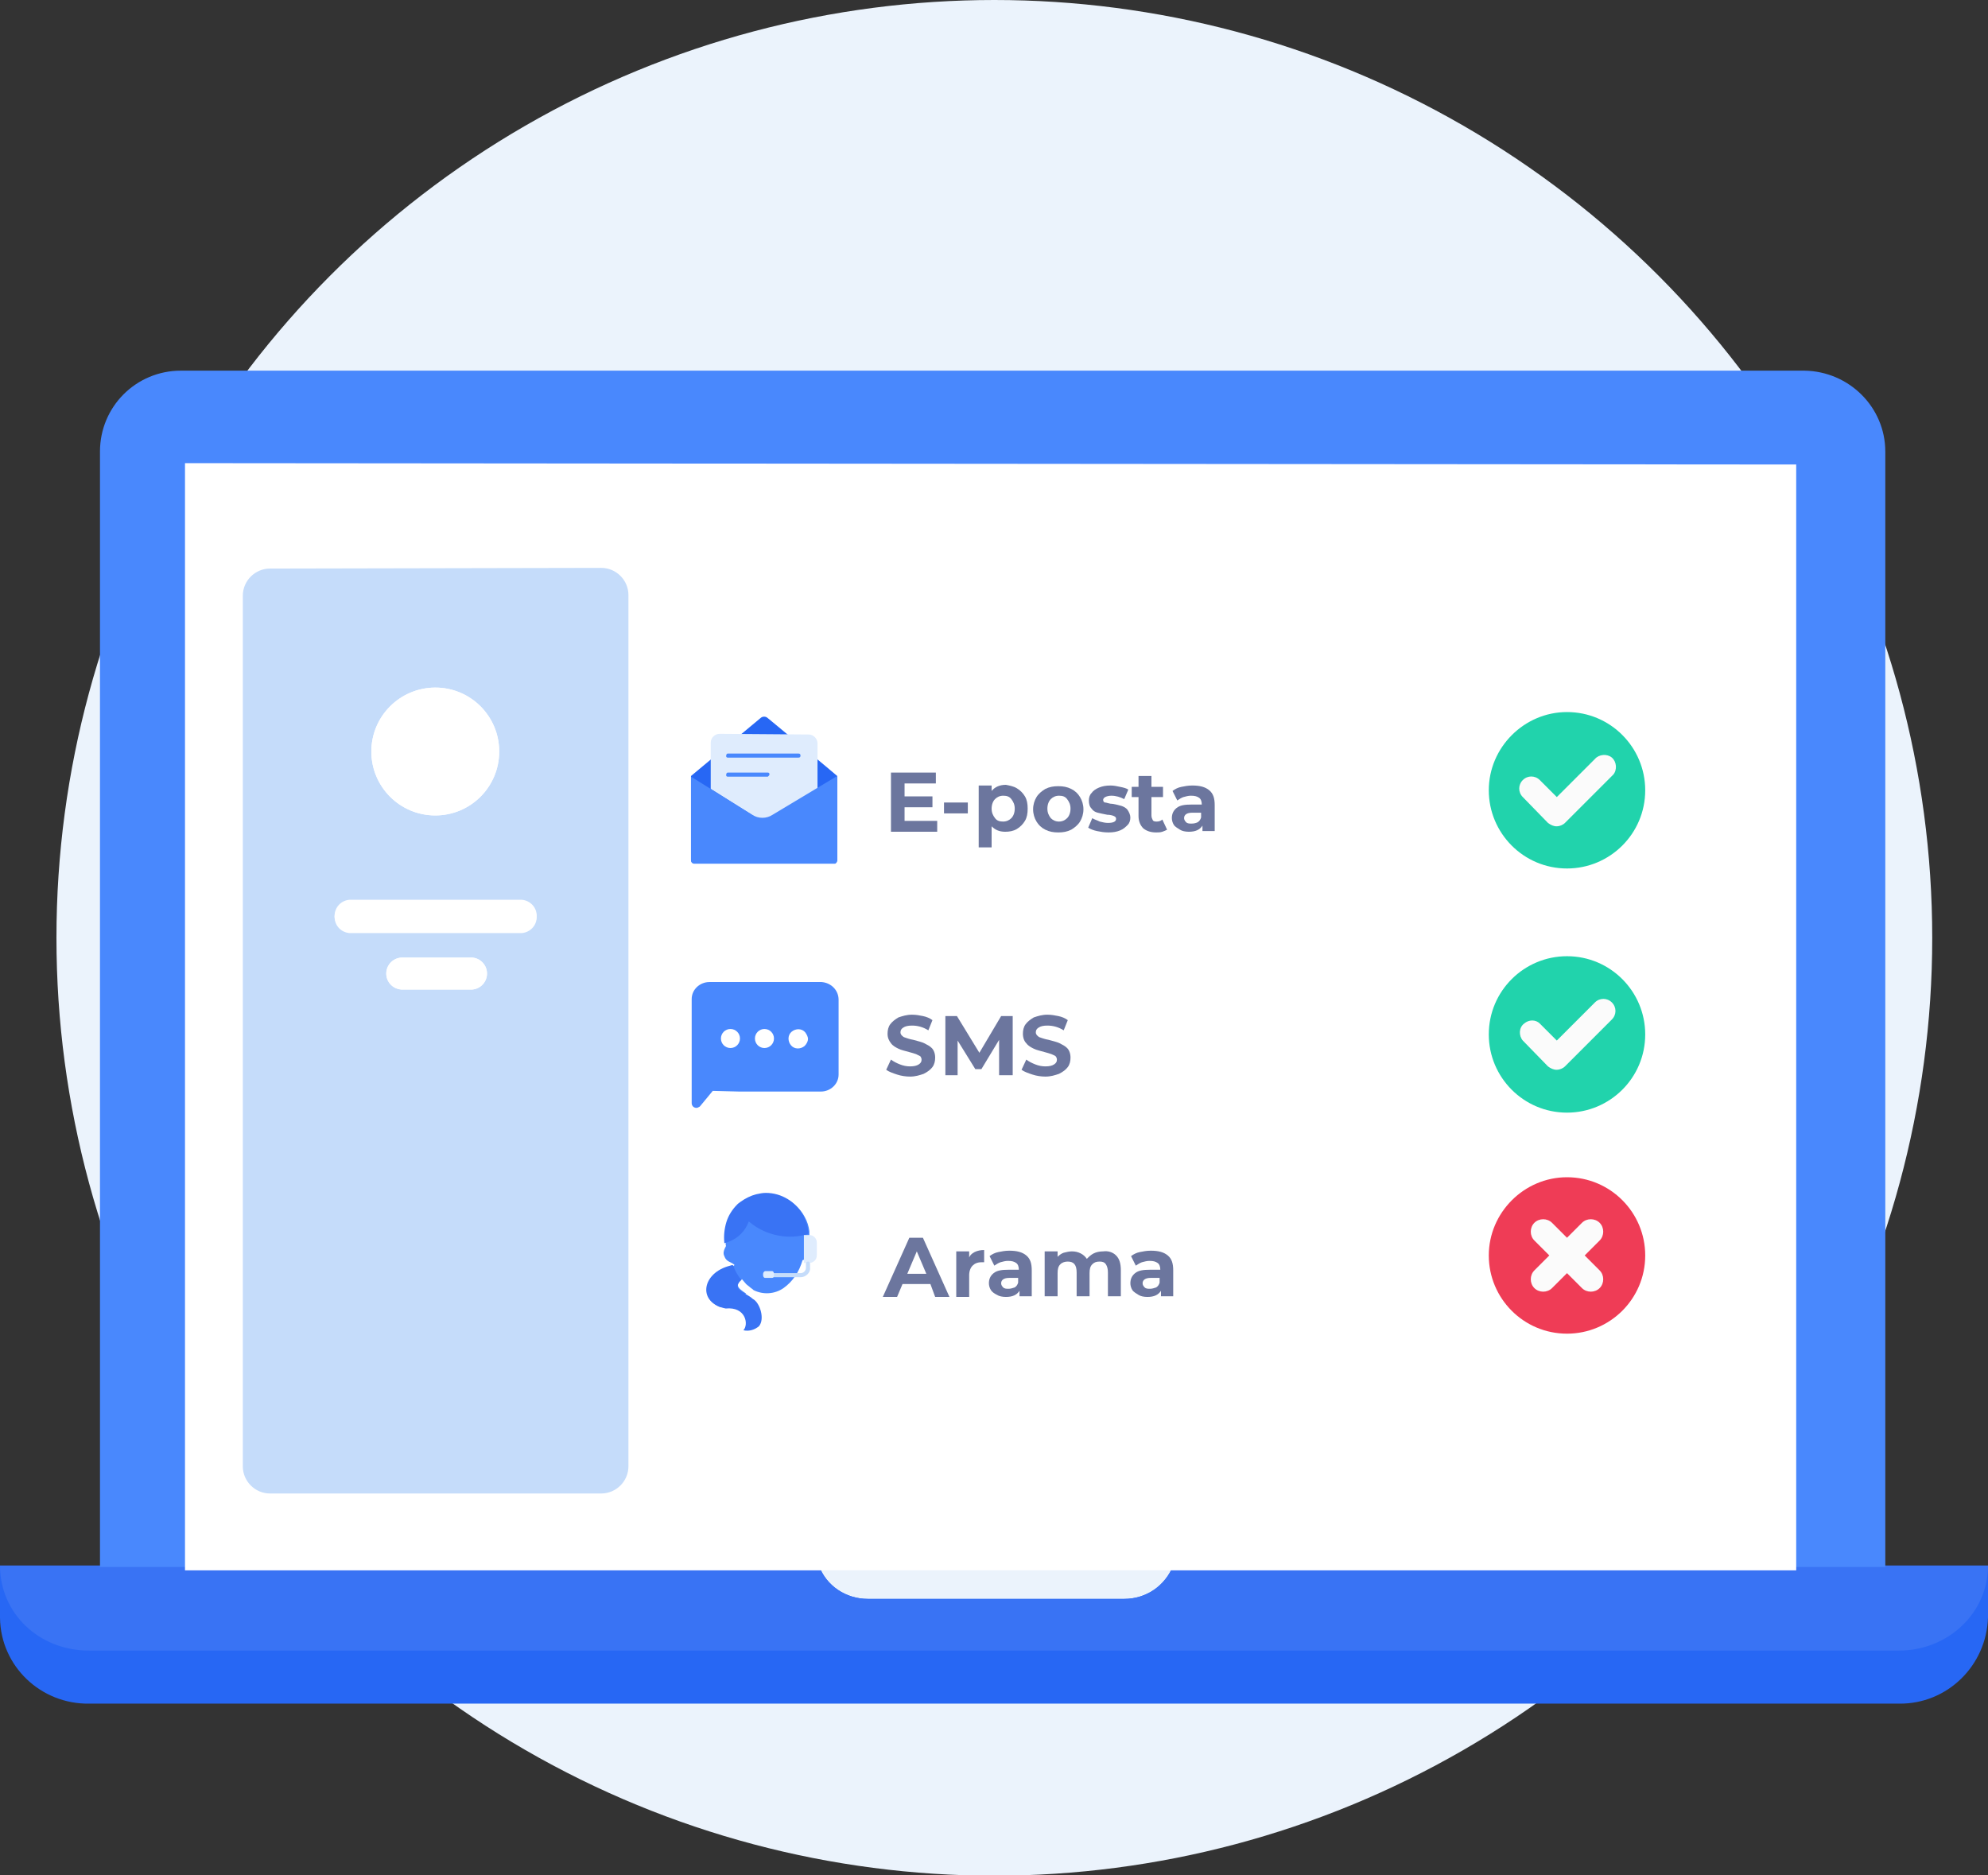
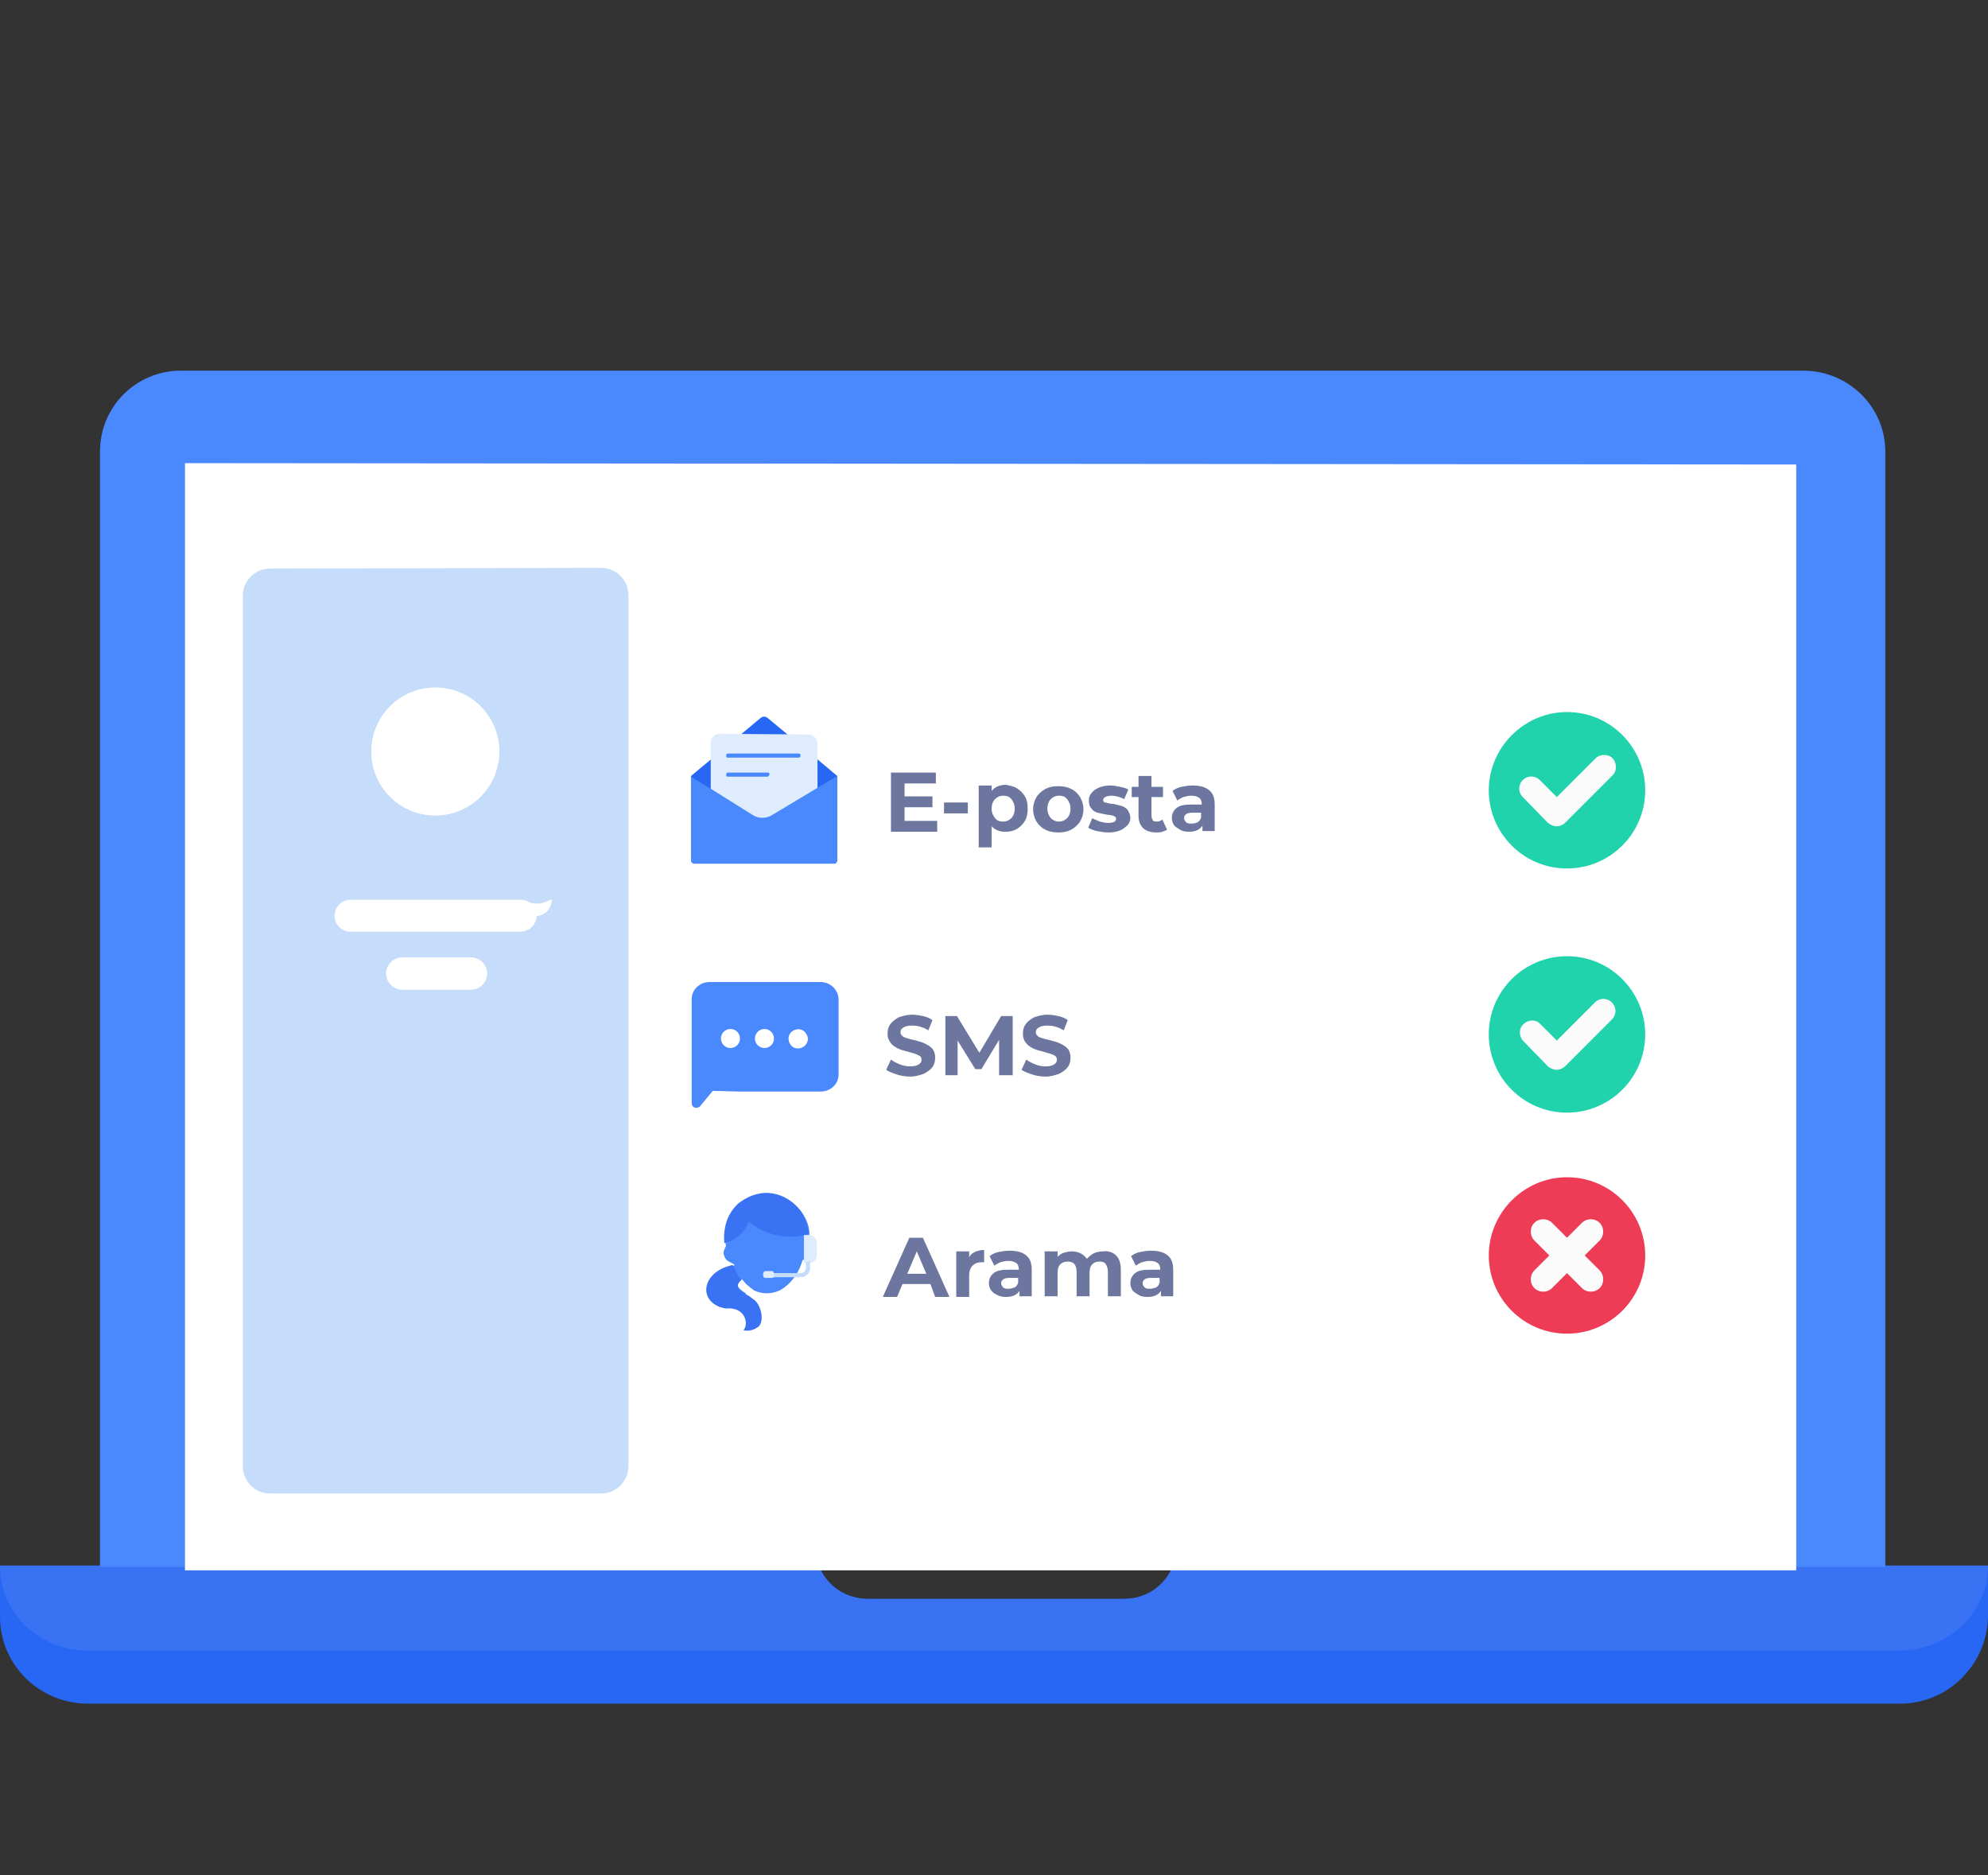
<svg xmlns="http://www.w3.org/2000/svg" version="1.1" id="Layer_1" x="0px" y="0px" viewBox="0 0 292.3 275.7" style="enable-background:new 0 0 292.3 275.7;" xml:space="preserve">
  <rect x="0" y="0" width="292.3" height="275.7" fill="#333333" stroke="none" />
  <style type="text/css">
	.st0{fill:#EBF3FC;}
	.st1{fill:#2767F4;}
	.st2{fill:#3973F4;}
	.st3{fill:#4988FD;}
	.st4{fill:#FFFFFF;}
	.st5{fill:#C5DCFA;}
	.st6{fill:#21D3AC;}
	.st7{fill:#FBFBFB;}
	.st8{fill:#DFECFD;}
	.st9{enable-background:new    ;}
	.st10{fill:#6C769E;}
	.st11{fill:#EF3C56;}
</style>
  <title>in-01</title>
  <g>
    <g id="Layer_1-2">
      <g>
-         <circle class="st0" cx="146.2" cy="137.9" r="137.9" />
-       </g>
+         </g>
      <g id="Page-1">
        <g id="Group">
          <g id="Shape">
            <path class="st1" d="M292.3,230.2v7.6c-0.2,7.1-6,12.8-13.1,12.7H13.1C6,250.6,0.1,245,0,237.9c0,0,0-0.1,0-0.1v-7.6h120.4       c1.1,3,4,4.9,7.2,4.9h37.7c3.2,0,6-1.9,7.2-4.9H292.3z" />
          </g>
          <g>
            <path class="st2" d="M292.3,230.2c0,7-5.9,12.5-13.1,12.5H13.1c-7.4,0-13.1-5.5-13.1-12.5h120.4c1.1,3,4,4.9,7.2,4.9h37.7       c3.2,0,6-1.9,7.2-4.9H292.3z" />
          </g>
          <g>
            <path class="st3" d="M277.2,66.4v164H14.7v-164c0-6.6,5.3-11.9,11.9-11.9h238.7C271.9,54.6,277.2,59.9,277.2,66.4z" />
          </g>
          <g>
            <path class="st4" d="M264.1,68.3v162.6H27.2V68.1L264.1,68.3z" />
          </g>
          <g>
            <path class="st4" d="M27.2,68.3h236.9" />
          </g>
        </g>
        <g>
          <path class="st5" d="M39.7,83.6c-2.2,0-4,1.8-4,4v128c0,2.2,1.8,4,4,4h48.7c2.2,0,4-1.8,4-4V87.5c0-2.2-1.8-4-4-4L39.7,83.6z       M64,101.1c5.2,0,9.4,4.2,9.4,9.4c0,5.2-4.2,9.4-9.4,9.4s-9.4-4.2-9.4-9.4l0,0c0-5.1,4.1-9.3,9.3-9.4      C63.9,101.1,64,101.1,64,101.1z M69,145.5H59c-1.3-0.1-2.3-1.2-2.2-2.5c0.1-1.2,1-2.1,2.2-2.2h10.1c1.3-0.1,2.4,0.9,2.5,2.2      c0.1,1.3-0.9,2.4-2.2,2.5C69.3,145.5,69.2,145.5,69,145.5L69,145.5z M76.7,137H51.4c-1.3-0.1-2.3-1.2-2.2-2.5      c0.1-1.2,1-2.1,2.2-2.2h25.3c1.3,0.1,2.3,1.2,2.2,2.5C78.8,136,77.8,136.9,76.7,137z" />
        </g>
        <g>
          <circle class="st4" cx="64" cy="110.5" r="9.4" />
        </g>
        <g>
-           <path class="st4" d="M76.7,132.5H51.4c-1.3,0.1-2.3,1.2-2.2,2.5c0.1,1.2,1,2.1,2.2,2.2h25.3c1.3-0.1,2.3-1.2,2.2-2.5      C78.8,133.5,77.8,132.5,76.7,132.5z" />
+           <path class="st4" d="M76.7,132.5H51.4c0.1,1.2,1,2.1,2.2,2.2h25.3c1.3-0.1,2.3-1.2,2.2-2.5      C78.8,133.5,77.8,132.5,76.7,132.5z" />
        </g>
        <g>
          <path class="st4" d="M69.1,140.8H59c-1.3,0.1-2.3,1.2-2.2,2.5c0.1,1.2,1,2.1,2.2,2.2h10.1c1.3,0.1,2.4-0.9,2.5-2.2      c0.1-1.3-0.9-2.4-2.2-2.5C69.3,140.8,69.2,140.8,69.1,140.8L69.1,140.8z" />
        </g>
        <g>
          <path class="st6" d="M230.4,104.7L230.4,104.7c6.4,0,11.5,5.2,11.5,11.5l0,0c0,6.4-5.2,11.5-11.5,11.5h0      c-6.4,0-11.5-5.2-11.5-11.5l0,0C218.9,109.9,224.1,104.7,230.4,104.7z" />
        </g>
        <g>
          <path class="st7" d="M228.9,121.5c-0.5,0-0.9-0.2-1.3-0.5l-3.7-3.8c-0.7-0.7-0.7-1.8,0-2.5c0.7-0.7,1.8-0.7,2.5,0l2.5,2.5      l5.6-5.6c0.6-0.7,1.8-0.8,2.5-0.2c0.7,0.6,0.8,1.8,0.2,2.5c-0.1,0.1-0.1,0.1-0.2,0.2l-6.9,6.9      C229.8,121.3,229.3,121.5,228.9,121.5z" />
        </g>
        <g id="eposta">
          <g id="Compose_email">
            <g id="Shape-2">
              <path class="st1" d="M112.9,105.6L112.9,105.6c-0.3-0.3-0.8-0.3-1.1,0l-10.2,8.5v12.3c0,0.3,0.2,0.5,0.5,0.5h20.5        c0.3,0,0.5-0.2,0.5-0.5v-12.3C122.9,113.9,112.8,105.5,112.9,105.6z" />
            </g>
            <g id="Group-2">
              <g>
                <path class="st8" d="M118.9,108c0.7,0,1.3,0.6,1.3,1.3c0,0,0,0,0,0v6.7l-8.1,4.8l-7.6-4.8v-6.8c0-0.7,0.6-1.3,1.3-1.3         c0,0,0,0,0,0L118.9,108z" />
              </g>
              <g>
                <path class="st3" d="M117.4,111.4H107c-0.2,0-0.3-0.2-0.2-0.4c0-0.1,0.1-0.2,0.2-0.2h10.4c0.2,0,0.3,0.1,0.3,0.3         C117.7,111.3,117.6,111.4,117.4,111.4C117.4,111.4,117.4,111.4,117.4,111.4z" />
              </g>
              <g>
                <path class="st3" d="M112.9,114.2H107c-0.2,0-0.3-0.2-0.2-0.4c0-0.1,0.1-0.2,0.2-0.2h5.9c0.2,0,0.3,0.2,0.2,0.4         C113.1,114,113,114.1,112.9,114.2L112.9,114.2z" />
              </g>
            </g>
            <g>
              <path class="st3" d="M123.1,114.1v12.4c0,0.2-0.1,0.4-0.3,0.5c-0.1,0-0.1,0-0.2,0h-20.5c-0.3,0-0.5-0.2-0.5-0.5c0,0,0,0,0,0        v-12.3l9,5.6c0.9,0.6,2.1,0.6,3,0L123.1,114.1z" />
            </g>
          </g>
          <g class="st9">
            <path class="st10" d="M137.8,120.7v1.6H131v-8.7h6.6v1.6H133v1.9h4.1v1.6H133v2H137.8z" />
          </g>
          <g class="st9">
            <path class="st10" d="M138.8,118h3.5v1.6h-3.5V118z" />
            <path class="st10" d="M149.5,115.9c0.5,0.3,0.9,0.7,1.2,1.2c0.3,0.5,0.4,1.1,0.4,1.8c0,0.7-0.1,1.3-0.4,1.8       c-0.3,0.5-0.7,0.9-1.2,1.2s-1.1,0.4-1.7,0.4c-0.9,0-1.5-0.3-2-0.8v3.1h-1.9v-9.1h1.9v0.8c0.5-0.6,1.2-0.9,2.1-0.9       C148.4,115.5,149,115.6,149.5,115.9z M148.7,120.3c0.3-0.3,0.5-0.8,0.5-1.4c0-0.6-0.2-1-0.5-1.4s-0.7-0.5-1.2-0.5       c-0.5,0-0.9,0.2-1.2,0.5s-0.5,0.8-0.5,1.4c0,0.6,0.2,1,0.5,1.4s0.7,0.5,1.2,0.5C148,120.8,148.4,120.6,148.7,120.3z" />
            <path class="st10" d="M153.7,122c-0.6-0.3-1-0.7-1.3-1.2s-0.5-1.1-0.5-1.8c0-0.7,0.2-1.3,0.5-1.8s0.8-0.9,1.3-1.2       c0.6-0.3,1.2-0.4,1.9-0.4s1.3,0.1,1.9,0.4c0.6,0.3,1,0.7,1.3,1.2c0.3,0.5,0.5,1.1,0.5,1.8c0,0.7-0.2,1.3-0.5,1.8       c-0.3,0.5-0.8,0.9-1.3,1.2c-0.6,0.3-1.2,0.4-1.9,0.4S154.3,122.3,153.7,122z M156.9,120.3c0.3-0.3,0.5-0.8,0.5-1.4       c0-0.6-0.2-1-0.5-1.4s-0.7-0.5-1.2-0.5c-0.5,0-0.9,0.2-1.2,0.5c-0.3,0.3-0.5,0.8-0.5,1.4c0,0.6,0.2,1,0.5,1.4       c0.3,0.3,0.7,0.5,1.2,0.5C156.2,120.8,156.6,120.6,156.9,120.3z" />
            <path class="st10" d="M161.3,122.2c-0.5-0.1-1-0.3-1.3-0.5l0.6-1.4c0.3,0.2,0.7,0.3,1.1,0.5c0.4,0.1,0.8,0.2,1.2,0.2       c0.8,0,1.2-0.2,1.2-0.6c0-0.2-0.1-0.3-0.3-0.4c-0.2-0.1-0.6-0.2-1-0.2c-0.5-0.1-1-0.2-1.4-0.3c-0.4-0.1-0.7-0.3-0.9-0.6       c-0.3-0.3-0.4-0.7-0.4-1.2c0-0.4,0.1-0.8,0.4-1.1c0.2-0.3,0.6-0.6,1.1-0.8c0.5-0.2,1-0.3,1.7-0.3c0.5,0,0.9,0.1,1.4,0.2       c0.5,0.1,0.9,0.2,1.2,0.4l-0.6,1.4c-0.6-0.3-1.2-0.5-1.9-0.5c-0.4,0-0.7,0.1-0.9,0.2c-0.2,0.1-0.3,0.3-0.3,0.4       c0,0.2,0.1,0.4,0.3,0.4s0.6,0.2,1.1,0.2c0.5,0.1,1,0.2,1.3,0.3c0.3,0.1,0.7,0.3,0.9,0.6s0.4,0.7,0.4,1.1c0,0.4-0.1,0.8-0.4,1.1       c-0.3,0.3-0.6,0.6-1.1,0.8c-0.5,0.2-1,0.3-1.7,0.3C162.3,122.4,161.8,122.3,161.3,122.2z" />
            <path class="st10" d="M171.6,122c-0.2,0.1-0.4,0.2-0.7,0.3c-0.3,0.1-0.6,0.1-0.9,0.1c-0.8,0-1.4-0.2-1.9-0.6       c-0.4-0.4-0.7-1-0.7-1.8v-2.8h-1v-1.5h1v-1.6h1.9v1.6h1.7v1.5h-1.7v2.7c0,0.3,0.1,0.5,0.2,0.7c0.1,0.2,0.4,0.2,0.6,0.2       c0.3,0,0.6-0.1,0.8-0.3L171.6,122z" />
            <path class="st10" d="M177.8,116.2c0.6,0.5,0.8,1.2,0.8,2.2v3.8h-1.8v-0.8c-0.4,0.6-1,0.9-2,0.9c-0.5,0-1-0.1-1.3-0.3       s-0.7-0.4-0.9-0.7c-0.2-0.3-0.3-0.7-0.3-1c0-0.6,0.2-1.1,0.7-1.5c0.5-0.4,1.2-0.5,2.2-0.5h1.5c0-0.4-0.1-0.8-0.4-1       c-0.3-0.2-0.6-0.3-1.2-0.3c-0.4,0-0.7,0.1-1.1,0.2c-0.3,0.1-0.6,0.3-0.9,0.5l-0.7-1.4c0.4-0.3,0.8-0.5,1.3-0.6s1-0.2,1.6-0.2       C176.4,115.5,177.2,115.7,177.8,116.2z M176.1,120.9c0.3-0.2,0.4-0.4,0.5-0.7v-0.7h-1.3c-0.8,0-1.2,0.3-1.2,0.8       c0,0.2,0.1,0.4,0.3,0.6s0.5,0.2,0.8,0.2C175.6,121.1,175.9,121,176.1,120.9z" />
          </g>
        </g>
        <g>
          <path class="st6" d="M230.4,140.6L230.4,140.6c6.4,0,11.5,5.2,11.5,11.5v0c0,6.4-5.2,11.5-11.5,11.5h0      c-6.4,0-11.5-5.2-11.5-11.5v0C218.9,145.7,224.1,140.6,230.4,140.6z" />
        </g>
        <g>
          <path class="st7" d="M228.9,157.3c-0.5,0-0.9-0.2-1.3-0.5l-3.7-3.8c-0.6-0.7-0.6-1.9,0.2-2.5c0.7-0.6,1.7-0.6,2.3,0l2.5,2.5      l5.6-5.6c0.7-0.7,1.8-0.7,2.5,0c0.7,0.7,0.7,1.8,0,2.5l0,0l-6.9,6.9C229.8,157.1,229.3,157.3,228.9,157.3z" />
        </g>
        <g id="eposta-2">
          <g class="st9">
            <path class="st10" d="M131.9,158c-0.6-0.2-1.2-0.4-1.6-0.7l0.7-1.5c0.4,0.3,0.8,0.5,1.3,0.7c0.5,0.2,1,0.3,1.5,0.3       c0.6,0,1-0.1,1.3-0.3c0.3-0.2,0.4-0.4,0.4-0.7c0-0.2-0.1-0.4-0.2-0.5c-0.2-0.1-0.4-0.2-0.6-0.3c-0.3-0.1-0.6-0.2-1-0.3       c-0.7-0.2-1.2-0.3-1.6-0.5s-0.8-0.4-1.1-0.8s-0.5-0.8-0.5-1.4c0-0.5,0.1-1,0.4-1.4s0.7-0.7,1.2-1c0.6-0.2,1.2-0.4,2-0.4       c0.6,0,1.1,0.1,1.6,0.2c0.5,0.1,1,0.3,1.4,0.6l-0.6,1.5c-0.8-0.5-1.6-0.7-2.4-0.7c-0.6,0-1,0.1-1.3,0.3s-0.4,0.4-0.4,0.7       c0,0.3,0.2,0.5,0.5,0.7c0.3,0.1,0.8,0.3,1.4,0.4c0.7,0.2,1.2,0.3,1.6,0.5s0.8,0.4,1.1,0.7s0.5,0.8,0.5,1.4c0,0.5-0.1,1-0.4,1.4       c-0.3,0.4-0.7,0.7-1.3,1c-0.6,0.2-1.2,0.4-2,0.4C133.2,158.3,132.5,158.2,131.9,158z" />
            <path class="st10" d="M146.9,158.1l0-5.2l-2.6,4.3h-0.9l-2.6-4.2v5.1H139v-8.7h1.7l3.3,5.4l3.2-5.4h1.7l0,8.7H146.9z" />
            <path class="st10" d="M151.8,158c-0.6-0.2-1.2-0.4-1.6-0.7l0.7-1.5c0.4,0.3,0.8,0.5,1.3,0.7c0.5,0.2,1,0.3,1.5,0.3       c0.6,0,1-0.1,1.3-0.3c0.3-0.2,0.4-0.4,0.4-0.7c0-0.2-0.1-0.4-0.2-0.5s-0.4-0.2-0.6-0.3c-0.3-0.1-0.6-0.2-1-0.3       c-0.7-0.2-1.2-0.3-1.6-0.5s-0.8-0.4-1.1-0.8c-0.3-0.3-0.5-0.8-0.5-1.4c0-0.5,0.1-1,0.4-1.4s0.7-0.7,1.2-1       c0.6-0.2,1.2-0.4,2-0.4c0.6,0,1.1,0.1,1.6,0.2c0.5,0.1,1,0.3,1.4,0.6l-0.6,1.5c-0.8-0.5-1.6-0.7-2.4-0.7c-0.6,0-1,0.1-1.3,0.3       s-0.4,0.4-0.4,0.7c0,0.3,0.2,0.5,0.5,0.7c0.3,0.1,0.8,0.3,1.4,0.4c0.7,0.2,1.2,0.3,1.6,0.5c0.4,0.2,0.8,0.4,1.1,0.7       c0.3,0.3,0.5,0.8,0.5,1.4c0,0.5-0.1,1-0.4,1.4s-0.7,0.7-1.3,1c-0.6,0.2-1.2,0.4-2,0.4C153.1,158.3,152.4,158.2,151.8,158z" />
          </g>
          <g id="Page-1-2">
            <g id="Contact">
              <g id="Group-3">
                <g id="Shape-3">
                  <path class="st3" d="M108.7,160.5h12c1.4,0,2.6-1.1,2.6-2.5c0,0,0,0,0,0V147c0-1.4-1.1-2.5-2.5-2.6c0,0,0,0,0,0h-16.5          c-1.4,0-2.6,1.1-2.6,2.5c0,0,0,0,0,0v15.3c0,0.4,0.3,0.7,0.7,0.7c0.2,0,0.3-0.1,0.5-0.2l1.9-2.3L108.7,160.5L108.7,160.5z" />
                </g>
                <g id="Oval">
                  <circle class="st4" cx="107.4" cy="152.7" r="1.4" />
                </g>
                <g>
                  <circle class="st4" cx="112.4" cy="152.7" r="1.4" />
                </g>
                <g>
                  <path class="st4" d="M118.3,153.8c-0.6,0.5-1.5,0.5-2-0.1s-0.5-1.5,0.1-2c0.6-0.5,1.5-0.5,2,0.1c0.2,0.3,0.4,0.6,0.4,1          C118.8,153.1,118.6,153.5,118.3,153.8" />
                </g>
              </g>
            </g>
          </g>
        </g>
        <g>
          <path class="st11" d="M230.4,173.1L230.4,173.1c6.4,0,11.5,5.2,11.5,11.5v0c0,6.4-5.2,11.5-11.5,11.5h0      c-6.4,0-11.5-5.2-11.5-11.5v0C218.9,178.3,224.1,173.1,230.4,173.1z" />
        </g>
        <g>
          <path class="st7" d="M233,184.6l2.2-2.2c0.7-0.7,0.7-1.9,0-2.6c-0.7-0.7-1.9-0.7-2.6,0l0,0l-2.2,2.2l-2.2-2.2      c-0.7-0.7-1.9-0.7-2.6,0l0,0c-0.7,0.7-0.7,1.9,0,2.6l2.2,2.2l-2.2,2.2c-0.7,0.7-0.7,1.9,0,2.6l0,0c0.7,0.7,1.9,0.7,2.6,0      l2.2-2.2l2.2,2.2c0.7,0.7,1.9,0.7,2.6,0s0.7-1.9,0-2.6L233,184.6z" />
        </g>
        <g id="eposta-3">
          <g class="st9">
            <path class="st10" d="M136.8,188.8h-4.1l-0.8,1.9h-2.1l3.9-8.7h2l3.9,8.7h-2.1L136.8,188.8z M136.2,187.3l-1.4-3.3l-1.4,3.3       H136.2z" />
          </g>
          <g class="st9">
            <path class="st10" d="M143.3,184.1c0.4-0.2,0.9-0.3,1.4-0.3v1.8c-0.2,0-0.4,0-0.4,0c-0.6,0-1,0.2-1.3,0.5       c-0.3,0.3-0.5,0.8-0.5,1.4v3.2h-1.9V184h1.9v0.9C142.6,184.6,142.9,184.3,143.3,184.1z" />
          </g>
          <g class="st9">
            <path class="st10" d="M150.9,184.6c0.6,0.5,0.8,1.2,0.8,2.2v3.8h-1.8v-0.8c-0.4,0.6-1,0.9-2,0.9c-0.5,0-1-0.1-1.3-0.3       c-0.4-0.2-0.7-0.4-0.9-0.7s-0.3-0.7-0.3-1c0-0.6,0.2-1.1,0.7-1.5c0.5-0.4,1.2-0.5,2.2-0.5h1.5c0-0.4-0.1-0.8-0.4-1       c-0.3-0.2-0.6-0.3-1.2-0.3c-0.4,0-0.7,0.1-1.1,0.2c-0.3,0.1-0.6,0.3-0.9,0.5l-0.7-1.4c0.4-0.3,0.8-0.5,1.3-0.6s1-0.2,1.6-0.2       C149.5,183.9,150.3,184.1,150.9,184.6z M149.2,189.3c0.3-0.2,0.4-0.4,0.5-0.7v-0.7h-1.3c-0.8,0-1.2,0.3-1.2,0.8       c0,0.2,0.1,0.4,0.3,0.6s0.5,0.2,0.8,0.2C148.6,189.5,148.9,189.4,149.2,189.3z" />
            <path class="st10" d="M164.1,184.6c0.5,0.5,0.7,1.2,0.7,2.2v3.8h-1.9v-3.5c0-0.5-0.1-0.9-0.3-1.2c-0.2-0.3-0.5-0.4-0.9-0.4       c-0.5,0-0.8,0.1-1.1,0.4c-0.3,0.3-0.4,0.7-0.4,1.3v3.4h-1.9v-3.5c0-1.1-0.4-1.6-1.3-1.6c-0.4,0-0.8,0.1-1.1,0.4       c-0.3,0.3-0.4,0.7-0.4,1.3v3.4h-1.9V184h1.9v0.8c0.3-0.3,0.6-0.5,0.9-0.6c0.4-0.1,0.8-0.2,1.2-0.2c0.5,0,0.9,0.1,1.3,0.3       s0.7,0.5,0.9,0.8c0.3-0.3,0.6-0.6,1-0.8s0.9-0.3,1.4-0.3C162.9,183.9,163.6,184.1,164.1,184.6z" />
            <path class="st10" d="M171.7,184.6c0.6,0.5,0.8,1.2,0.8,2.2v3.8h-1.8v-0.8c-0.4,0.6-1,0.9-2,0.9c-0.5,0-1-0.1-1.3-0.3       s-0.7-0.4-0.9-0.7c-0.2-0.3-0.3-0.7-0.3-1c0-0.6,0.2-1.1,0.7-1.5c0.5-0.4,1.2-0.5,2.2-0.5h1.5c0-0.4-0.1-0.8-0.4-1       c-0.3-0.2-0.6-0.3-1.2-0.3c-0.4,0-0.7,0.1-1.1,0.2c-0.3,0.1-0.6,0.3-0.9,0.5l-0.7-1.4c0.4-0.3,0.8-0.5,1.3-0.6s1-0.2,1.6-0.2       C170.3,183.9,171.1,184.1,171.7,184.6z M170,189.3c0.3-0.2,0.4-0.4,0.5-0.7v-0.7h-1.3c-0.8,0-1.2,0.3-1.2,0.8       c0,0.2,0.1,0.4,0.3,0.6s0.5,0.2,0.8,0.2C169.4,189.5,169.7,189.4,170,189.3z" />
          </g>
          <g id="Page-1-3">
            <g id="Support_Female">
              <g id="Group-4">
                <g id="Shape-4">
                  <g>
                    <path class="st3" d="M109.7,190.2c-0.6-0.4-1.2-0.8-1.2-1.2c0-0.3,0.2-0.6,0.6-0.9c0.2,0.2,0.4,0.5,0.6,0.7           c0.2,0.2,0.4,0.3,0.6,0.5c0.1,0.1,0.3,0.2,0.4,0.3l0.1,0.1l0,0c1.4,0.7,3.1,0.6,4.4-0.3l0,0c1.4-1,2.3-2.4,2.8-4.1           c0.8-0.2,1.4-1,1.3-1.8c0-0.4-0.3-0.7-0.3-1.1c0-0.2,0-0.4,0-0.6s0-0.3,0-0.4c0-0.1,0-0.3,0-0.4c-0.1-0.7-0.3-1.4-0.7-2.1           c-1.1-2-3.2-3.3-5.5-3.3c-0.5,0-1,0.1-1.4,0.2c-0.8,0.2-1.6,0.6-2.3,1.1l-0.4,0.3c0,0-0.1,0.1-0.1,0.1           c-0.8,0.7-1.3,1.6-1.6,2.5c-0.3,1-0.4,2-0.3,3c0,0,0,0,0,0.1c0,0,0,0.1,0,0.1c0,0.2,0.1,0.1,0,0.3c0,0.1-0.1,0.1-0.1,0.2           c-0.2,0.4-0.3,0.8-0.1,1.2c0.3,0.9,1,0.8,1.5,1.3l-0.1,0.1l0,0l-0.7,0.2c-3.6,1.1-4.3,4.7-1.3,5.9L109.7,190.2" />
                  </g>
                </g>
                <g>
                  <path class="st2" d="M118.9,181.4c-1.1,0.4-2.4,0.5-3.6,0.4c-1.9-0.2-3.7-0.9-5.2-2.2c-0.5,1.4-1.6,2.5-3,3l-0.6,0.2          c0,0,0,0,0-0.1c-0.1-1,0-2,0.3-3c0.3-1,0.9-1.9,1.6-2.6l0.1-0.1c0.1-0.1,0.3-0.2,0.4-0.3c0.7-0.5,1.5-0.9,2.3-1.1          c0.5-0.1,0.9-0.2,1.4-0.2c2.3,0,4.4,1.3,5.5,3.3c0.3,0.6,0.6,1.3,0.7,2.1C118.9,181.2,118.9,181.3,118.9,181.4z" />
                </g>
                <g>
                  <path class="st2" d="M111.6,195c-0.6,0.5-1.4,0.8-2.3,0.6c0.8-0.8,0.4-3.5-2.6-3.2l0,0c-4.1-0.8-3.6-5,0.3-6.2l0.7-0.2          c0,0,0.1,0.1,0.1,0.1c0.3,0.8,0.7,1.5,1.2,2.1c-1.6,1.4,0.6,1.8,1.7,2.8C111.7,191.5,112.5,193.9,111.6,195z" />
                </g>
              </g>
              <g>
                <path class="st8" d="M119,185.7h-0.8v-4.1h0.8c0.6,0,1.1,0.5,1.1,1.1c0,0,0,0,0,0v1.9C120.1,185.2,119.6,185.7,119,185.7z" />
              </g>
              <g>
                <path class="st5" d="M117.7,187.8h-4.9c-0.2,0-0.3-0.2-0.3-0.3c0-0.2,0.1-0.3,0.3-0.3c0,0,0,0,0,0h4.9c0.5,0,0.8-0.4,0.8-0.8         l0,0v-0.6c0-0.2,0.2-0.3,0.3-0.3c0.2,0,0.3,0.2,0.3,0.3v0.6C119.2,187.1,118.5,187.8,117.7,187.8z" />
              </g>
              <g>
                <path class="st8" d="M113.5,187.9h-1c-0.2,0-0.3-0.2-0.3-0.4l0,0v-0.2c0-0.2,0.2-0.4,0.3-0.4c0,0,0,0,0,0h1         c0.2,0,0.3,0.2,0.3,0.4l0,0v0.2C113.8,187.8,113.7,187.9,113.5,187.9C113.5,187.9,113.5,187.9,113.5,187.9z" />
              </g>
            </g>
          </g>
        </g>
      </g>
    </g>
  </g>
</svg>